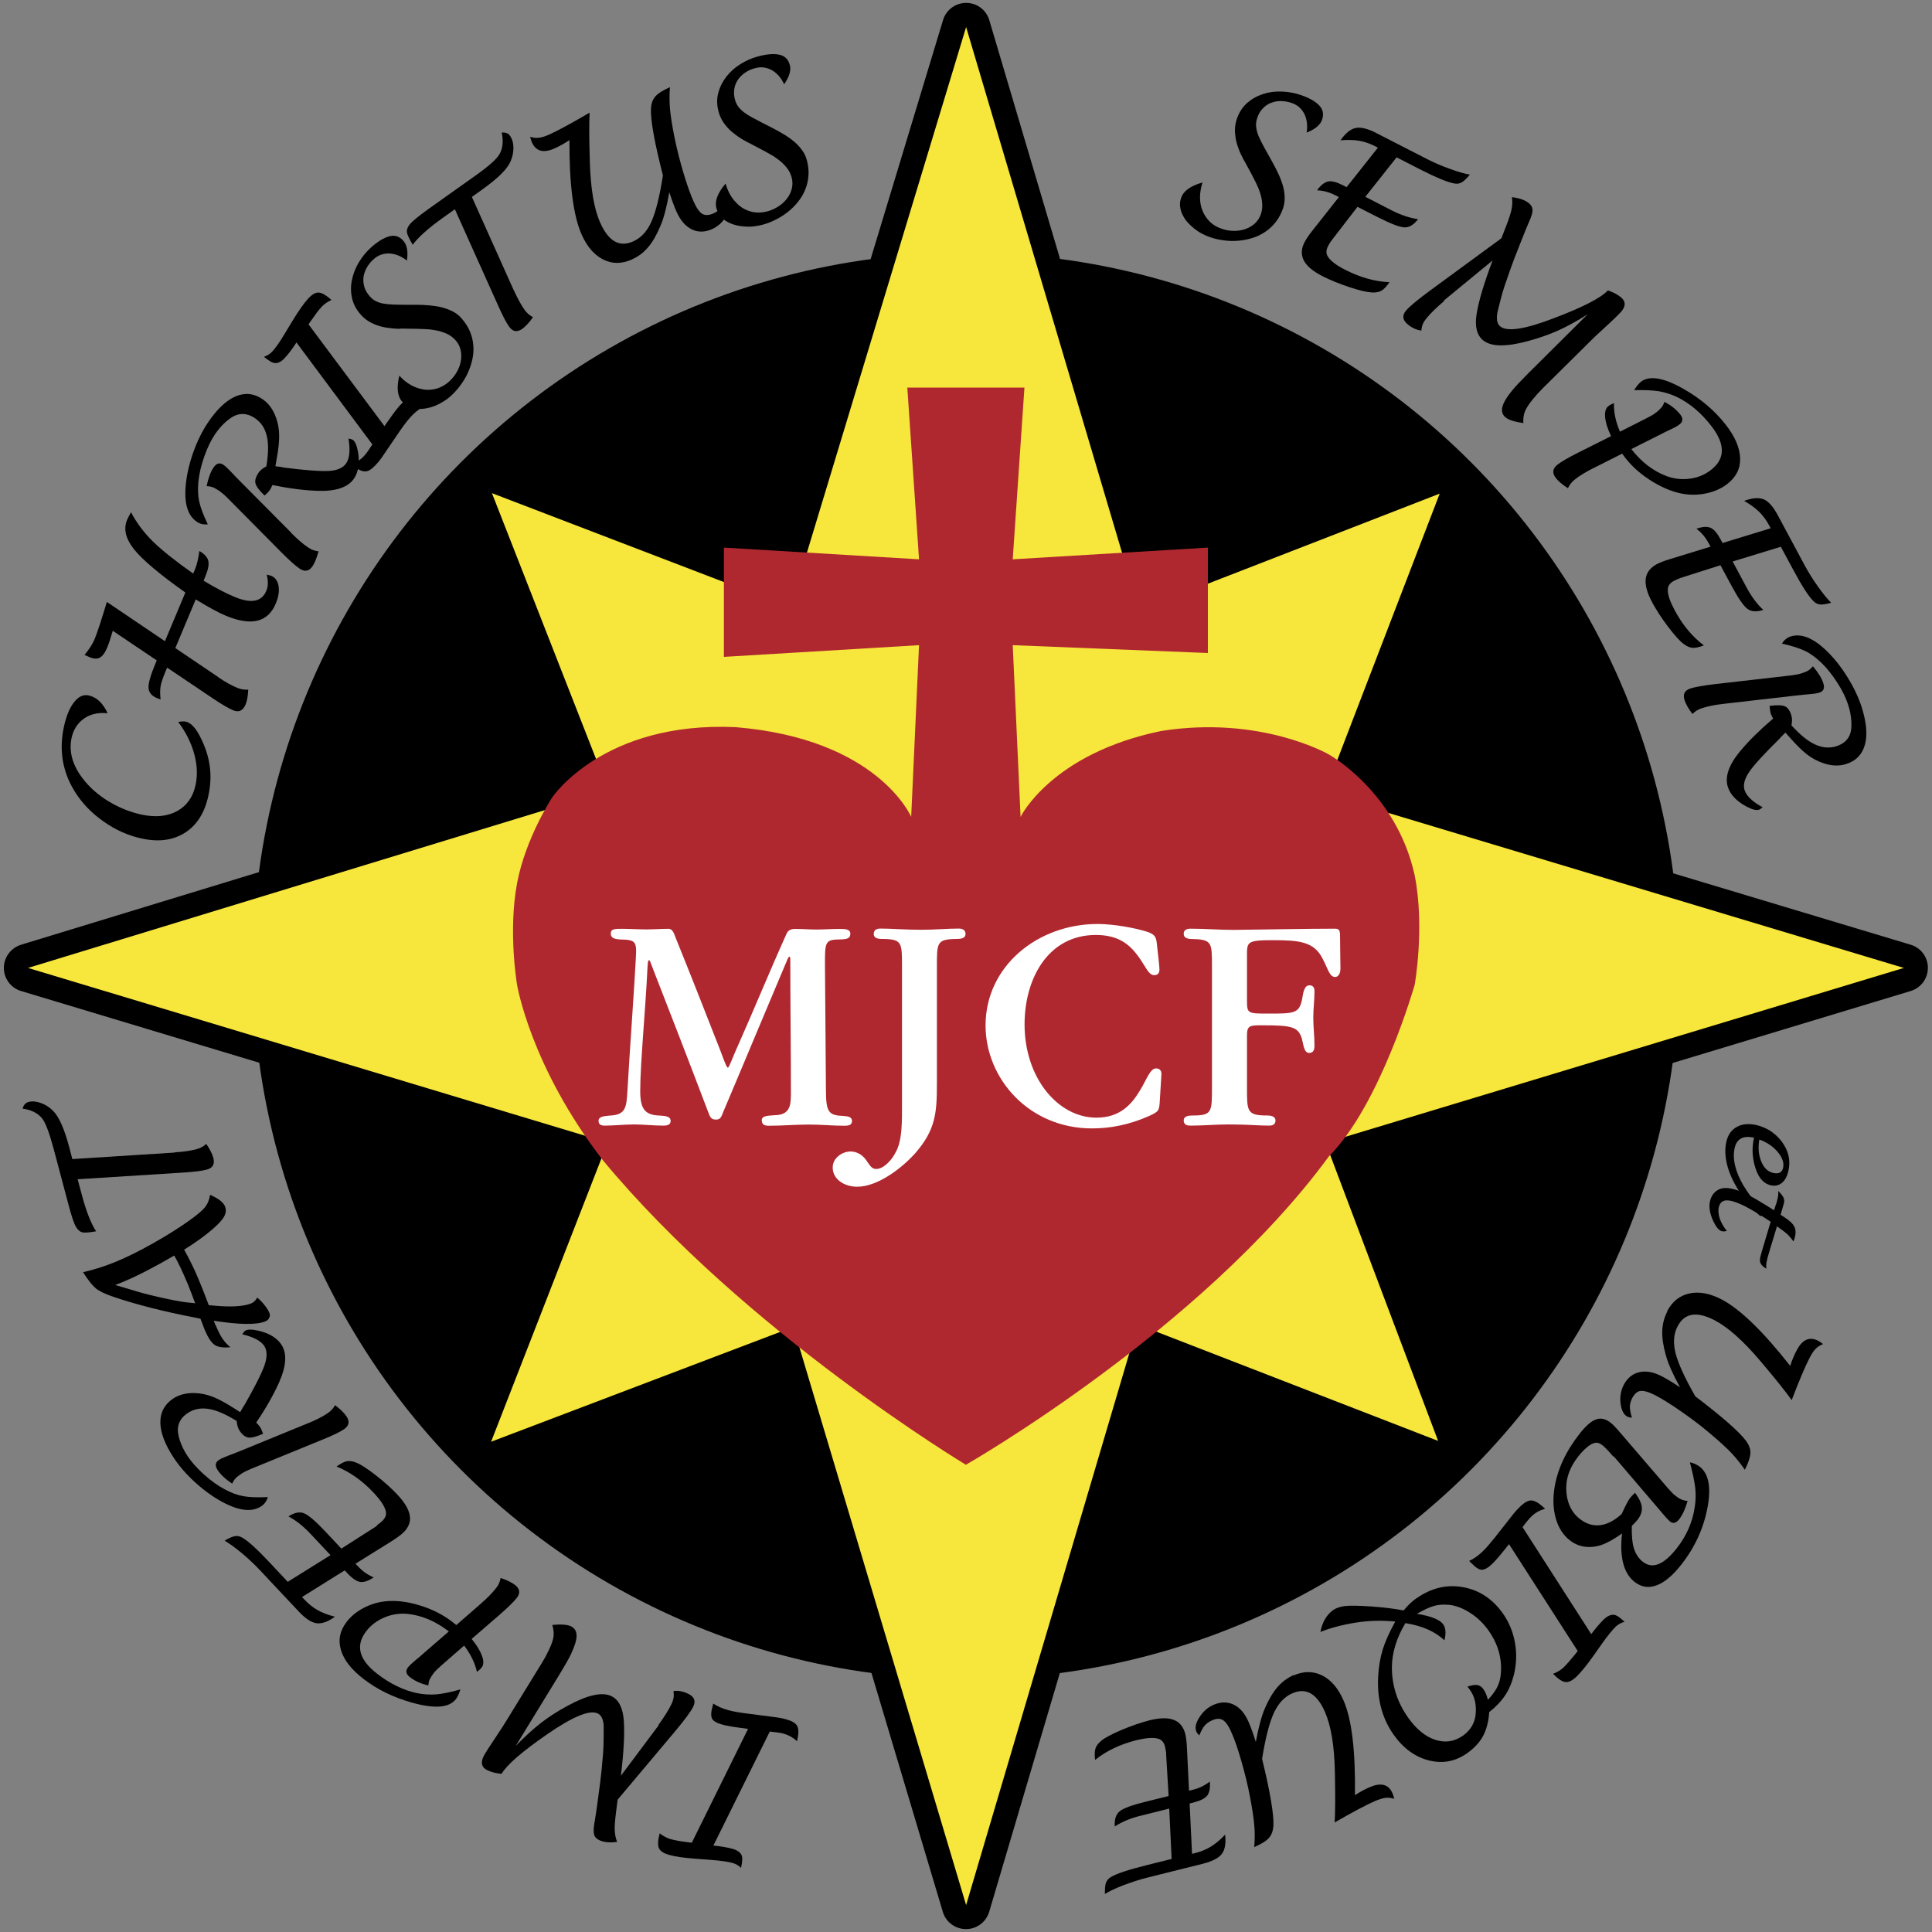
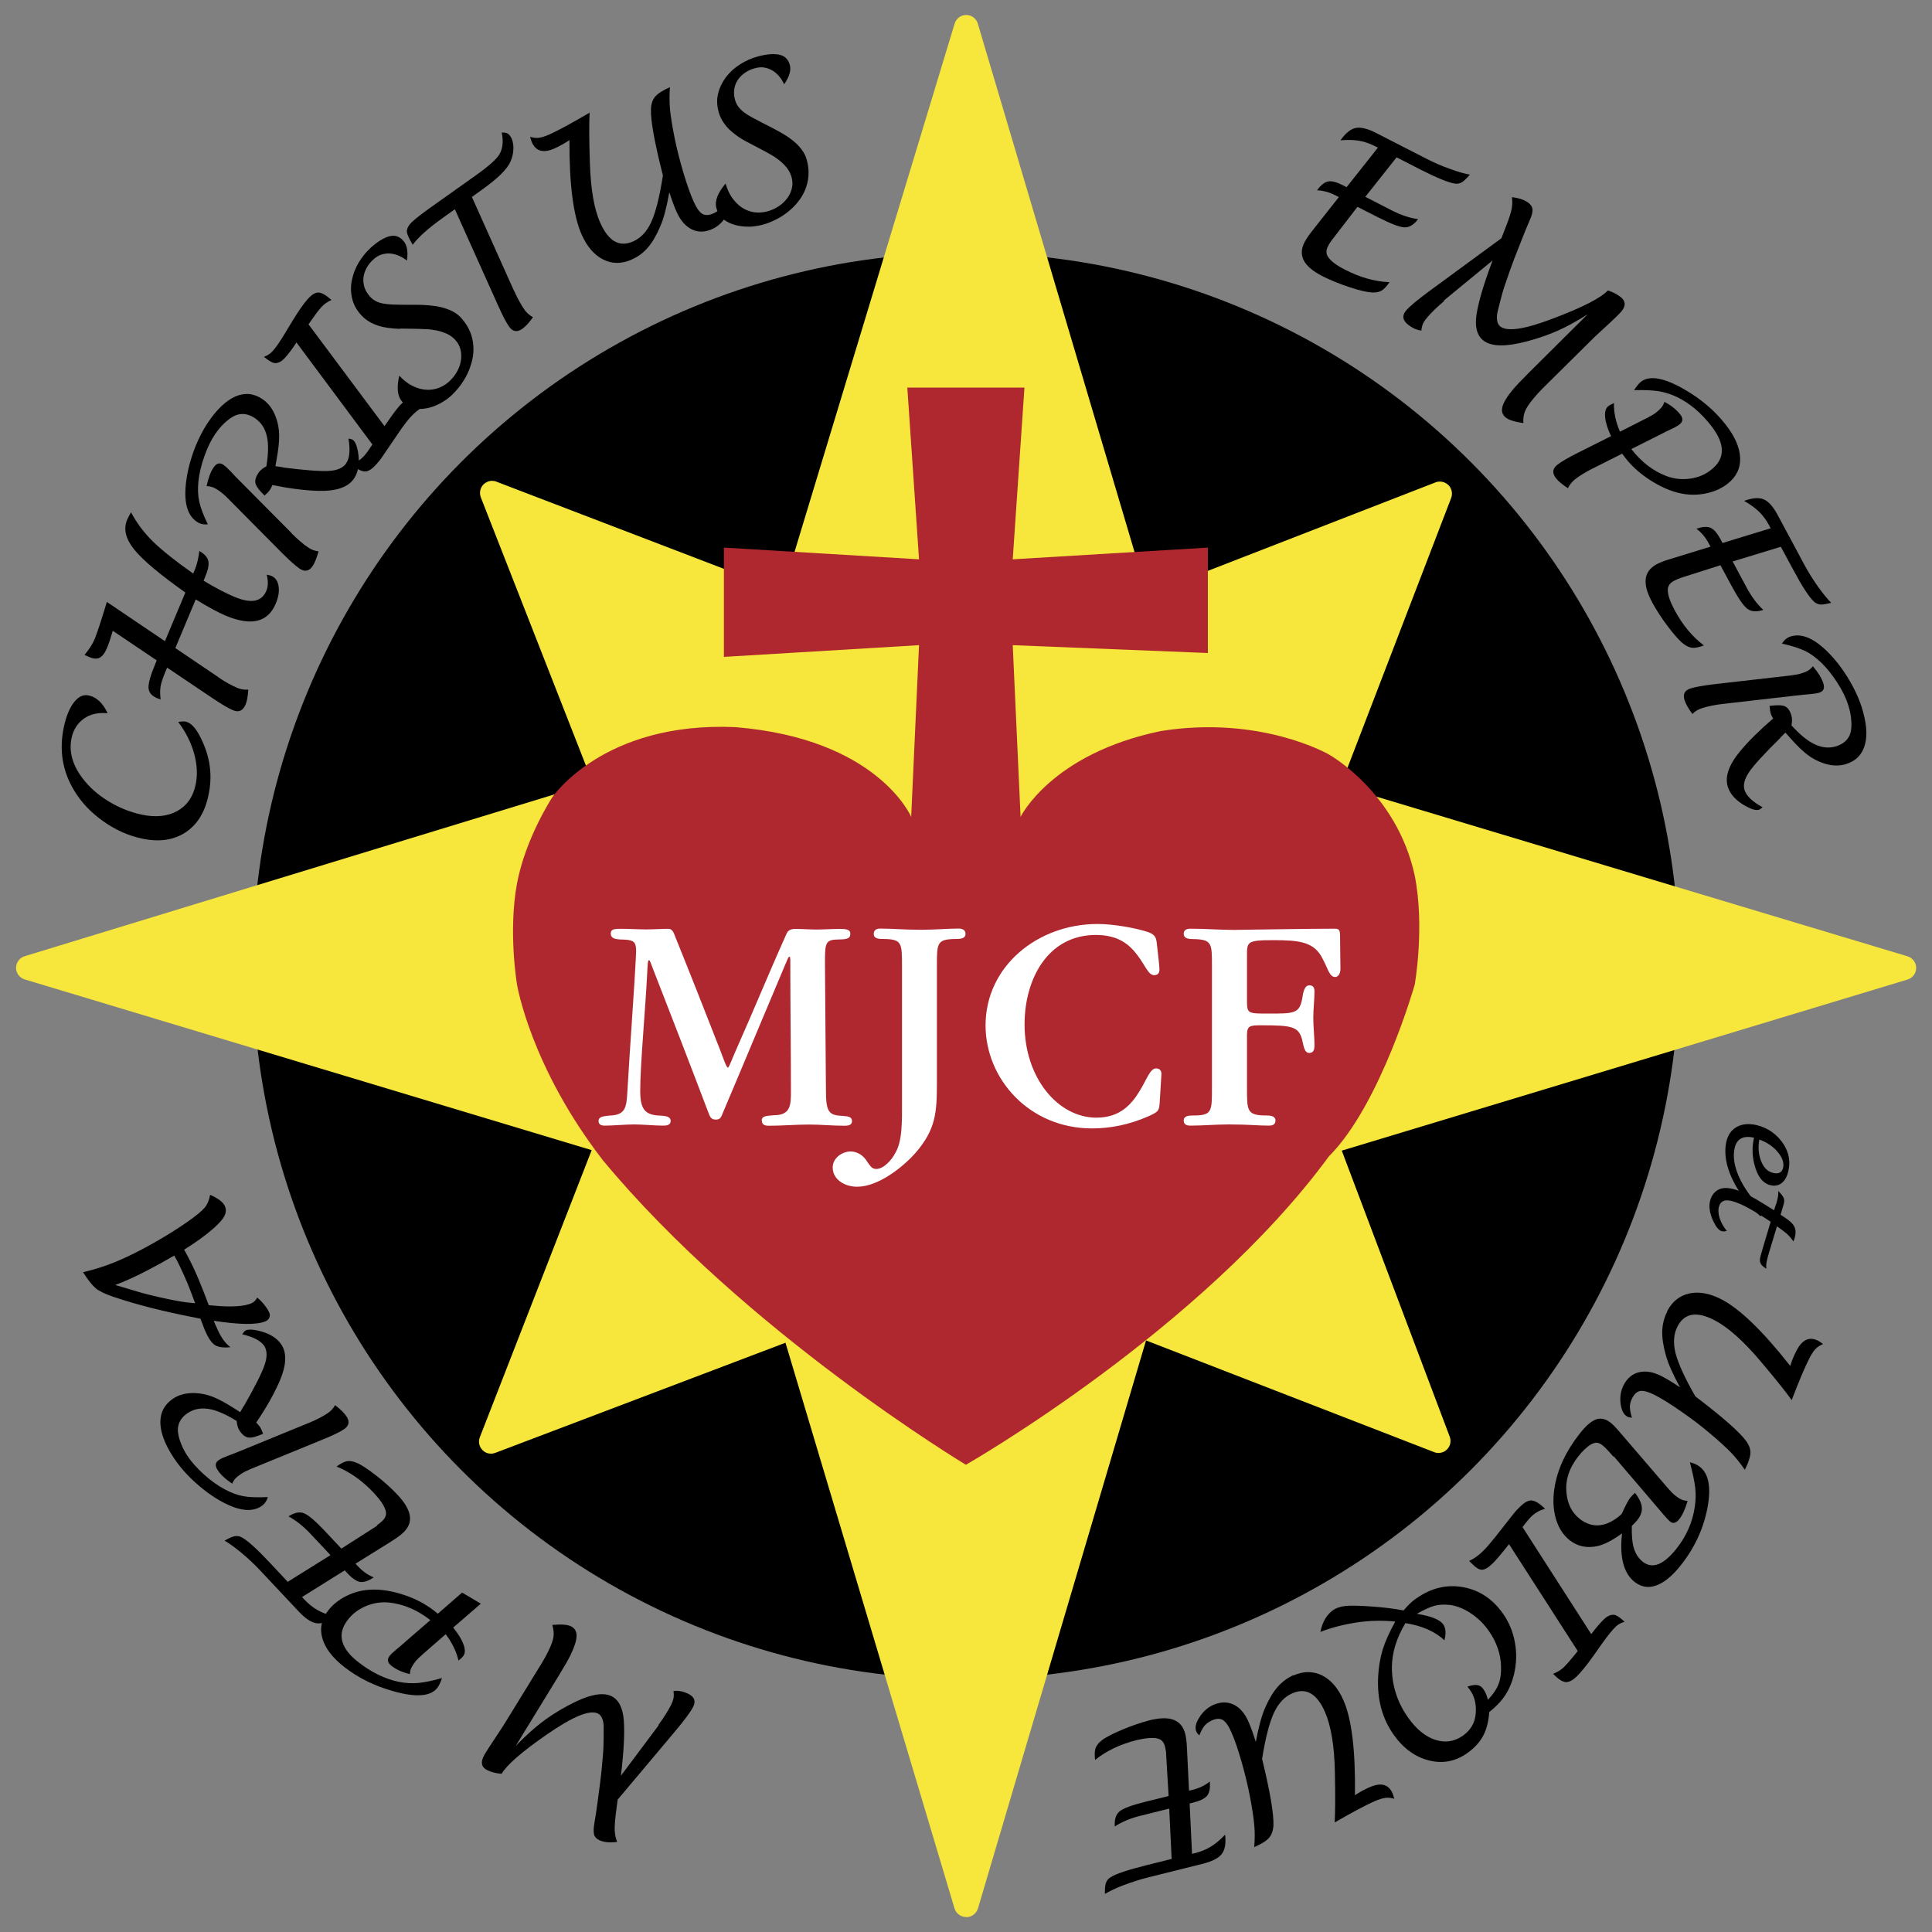
<svg xmlns="http://www.w3.org/2000/svg" viewBox="0 0 160 160">
  <rect x="0" y="0" width="160" height="160" fill="#808080" stroke="none" />
  <defs>
    <style>
      .cls-1 {
        fill: #f7e63c;
      }

      .cls-1, .cls-2 {
        fill-rule: evenodd;
      }

      .cls-3 {
        fill: #fff;
      }

      .cls-2 {
        fill: #b0282f;
      }
    </style>
  </defs>
  <g id="Cercle">
    <circle id="Cercle-2" data-name="Cercle" cx="80" cy="80" r="59.07" />
  </g>
  <g id="_Étoile" data-name="Étoile">
    <g>
      <path class="cls-1" d="M80.01,158.76c-.44,0-.83-.29-.96-.71l-14-46.85-24.03,9.12c-.12.04-.24.07-.35.07-.26,0-.52-.1-.71-.3-.28-.28-.37-.7-.22-1.07l9.26-23.77L2.04,81.11c-.42-.13-.71-.52-.71-.96s.29-.83.71-.96l47.04-14.37-9.26-23.63c-.14-.37-.06-.79.22-1.07.19-.19.45-.3.71-.3.12,0,.24.02.36.07l23.7,9.08L79.06,1.95c.13-.42.52-.71.96-.71h0c.44,0,.83.29.96.72l14.02,47.27,23.88-9.28c.12-.05.24-.07.36-.07.26,0,.51.1.71.29.28.28.37.7.23,1.07l-9.16,23.84,46.96,14.12c.42.13.71.52.71.96s-.29.83-.71.96l-46.86,14.17,8.94,23.69c.14.37.05.79-.23,1.06-.19.19-.45.29-.7.29-.12,0-.24-.02-.36-.07l-23.86-9.25-13.92,47.04c-.13.42-.52.72-.96.72h0Z" />
-       <path d="M80.01,2.24l14.33,48.31,24.89-9.67-9.55,24.85,47.99,14.43-47.89,14.48,9.32,24.69-24.87-9.64-14.22,48.08-14.31-47.88-25.03,9.51,9.65-24.78L2.32,80.16l48.07-14.68-9.65-24.64,24.71,9.47L80.01,2.24M80.01.24c-.88,0-1.66.58-1.91,1.42l-13.94,46.02-22.7-8.7c-.23-.09-.48-.13-.72-.13-.52,0-1.04.21-1.42.59-.56.56-.73,1.4-.44,2.14l8.86,22.62L1.74,78.24c-.84.26-1.42,1.04-1.42,1.92,0,.88.58,1.66,1.42,1.91l45.93,13.83-8.87,22.76c-.29.74-.11,1.57.44,2.13.38.39.9.59,1.42.59.24,0,.48-.04.71-.13l23.02-8.74,13.69,45.82c.25.85,1.03,1.43,1.92,1.43h0c.89,0,1.66-.58,1.92-1.43l13.61-46,22.84,8.86c.23.09.48.14.72.14.52,0,1.03-.2,1.41-.58.56-.56.74-1.39.46-2.13l-8.56-22.69,45.84-13.86c.84-.26,1.42-1.03,1.42-1.92,0-.88-.58-1.66-1.42-1.91l-45.93-13.81,8.78-22.84c.28-.74.11-1.58-.46-2.13-.38-.38-.89-.58-1.41-.58-.24,0-.49.04-.72.14l-22.87,8.88L81.93,1.67c-.25-.85-1.03-1.43-1.91-1.43,0,0,0,0,0,0h0Z" />
    </g>
  </g>
  <g id="Coeur_Sacré" data-name="Coeur Sacré">
    <path id="Coeur" class="cls-2" d="M79.98,121.3s-18.24-10.97-30.05-25.21c-6-7.76-7.11-14.54-7.11-14.54,0,0-.75-4.39,0-8.4.7-3.74,2.91-7.11,2.91-7.11,0,0,4.21-6.32,15.19-5.82,11.81.97,14.54,7.43,14.54,7.43l.65-14.22-16.16.97v-9.05l16.16.97-.97-14.22h9.7l-.97,14.22,16.16-.97v8.73l-16.16-.65.65,14.22s2.53-5.23,11.63-7.11c8.28-1.32,13.9,1.94,13.9,1.94,0,0,5.6,3.1,7.11,10.02.85,4.29,0,9.05,0,9.05,0,0-2.82,9.93-7.11,14.22-10.58,14.42-30.05,25.53-30.05,25.53Z" />
    <g id="MJCF">
      <path class="cls-3" d="M63.08,92.8c0-.39.42-.39.99-.44,1.43,0,1.43-.86,1.43-2,0-3.17-.05-7.46-.05-10.66,0-.34,0-.47-.08-.47-.1,0-.21.39-.36.7-1.72,4.06-3.41,8.14-5.12,12.17-.16.39-.21.62-.6.62-.42,0-.49-.23-.65-.65-1.51-3.98-3.04-7.93-4.6-11.93-.13-.34-.21-.62-.29-.62-.1,0-.1.26-.13.65-.16,3.41-.6,7.9-.6,10.19,0,1.56.44,2,1.69,2.03.44.03.83.08.83.44,0,.34-.31.39-.62.39-.7,0-1.72-.1-2.39-.1-.73,0-1.77.1-2.44.1-.29,0-.52-.08-.52-.39,0-.36.42-.39.88-.44,1.35-.05,1.43-.62,1.51-2.03.21-3.69.6-8.94.7-11.05.08-1.38-.03-1.48-1.35-1.51-.34-.03-.73-.08-.73-.49,0-.39.36-.39.91-.39.6,0,1.43.05,2.05.05.52,0,1.33-.05,1.82-.05.31,0,.44.31.57.68,1.25,3.09,2.47,6.19,3.67,9.26.23.57.55,1.56.68,1.56.1,0,.42-.91.73-1.59,1.46-3.28,2.73-6.4,4.11-9.46.13-.34.39-.44.73-.44.55,0,1.25.05,1.79.05s1.22-.05,1.92-.05c.47,0,.86.03.86.39,0,.47-.36.47-1.14.49-.96.03-.96.39-.96,2.03.03,3.48.05,6.94.08,10.45,0,1.87.26,2.08,1.46,2.13.39.03.7.08.7.42s-.31.39-.62.39c-.96,0-1.95-.1-2.94-.1-1.12,0-2.21.1-3.33.1-.21,0-.57-.03-.57-.39v-.03Z" />
      <path class="cls-3" d="M77.59,89.7c0,2.47-.1,3.85-1.79,5.8-1.07,1.2-3.09,2.78-4.81,2.78-1.07,0-2.03-.62-2.03-1.59,0-.81.81-1.33,1.48-1.33.55,0,1.07.31,1.4.88.23.31.36.57.73.57.6,0,1.27-.73,1.56-1.3.62-1.01.57-2.68.57-4.34v-11.15c0-1.95,0-2.24-1.56-2.26-.31,0-.78,0-.78-.42,0-.36.29-.44.55-.44.94,0,2.03.1,3.38.1,1.14,0,2.13-.1,3.12-.1.23,0,.55.08.55.44,0,.42-.49.42-.81.42-1.56.03-1.56.31-1.56,2.24v9.7Z" />
      <path class="cls-3" d="M96.05,91.16c-.05.83-.08.88-.86,1.25-1.69.75-3.25,1.04-4.76,1.04-5.2,0-8.81-4.11-8.81-8.53,0-4.91,4.32-8.4,9.28-8.4,1.33,0,3.2.34,4.21.68.65.26.65.49.73,1.27.05.52.18,1.48.18,1.82,0,.23-.08.47-.44.47-.47,0-.73-.78-1.35-1.61-.7-.94-1.61-1.72-3.48-1.72-3.95,0-5.9,3.61-5.9,7.41,0,4.42,2.76,7.72,5.95,7.72,1.95,0,2.91-1.09,3.61-2.26.55-.88.83-1.82,1.33-1.82.39,0,.47.31.44.55l-.13,2.13Z" />
      <path class="cls-3" d="M103.27,90.12c0,1.92,0,2.26,1.66,2.26.29,0,.7.05.7.42s-.31.42-.55.42c-.86,0-1.69-.1-3.33-.1-1.01,0-2.16.1-3.17.1-.23,0-.55-.05-.55-.42,0-.39.42-.42.78-.42,1.56,0,1.56-.31,1.56-2.29v-10.11c0-1.87,0-2.18-1.56-2.21-.34,0-.78-.03-.78-.44,0-.34.29-.42.55-.42,1.2,0,2.42.1,3.61.1,2.78-.03,5.95-.1,8.37-.1.42,0,.42.21.42.86,0,.83.03,1.95.03,2.44,0,.47-.21.7-.44.7-.47,0-.6-.7-1.01-1.46-.7-1.48-1.98-1.59-4.16-1.59s-2.13.16-2.13,1.35v3.64c0,1.09.05,1.09,1.79,1.09,2.11,0,2.55,0,2.78-1.22.08-.47.16-1.12.6-1.12.29,0,.42.18.42.49,0,.68-.1,1.48-.1,2.18,0,.78.1,1.56.1,2.31,0,.42-.13.62-.44.62-.42,0-.47-.65-.6-1.17-.31-1.01-.83-1.12-3.35-1.12-.96,0-1.2.03-1.2.83v4.34Z" />
    </g>
  </g>
  <g id="Devise">
    <g>
      <path d="M17.25,65.92c-.3,1.39-.94,2.4-1.91,3.03-.98.63-2.17.8-3.57.5-1.14-.24-2.21-.72-3.21-1.43-1.01-.71-1.81-1.55-2.4-2.52-.99-1.62-1.28-3.38-.87-5.3.19-.88.46-1.55.83-2.03.37-.48.77-.67,1.21-.58.67.14,1.2.64,1.58,1.48-.79-.08-1.44.07-1.97.45-.53.38-.86.91-1.01,1.58-.24,1.13.06,2.25.92,3.37.55.72,1.25,1.35,2.12,1.88.87.53,1.78.9,2.74,1.11,1.17.25,2.16.15,2.96-.29s1.32-1.17,1.53-2.18c.17-.81.13-1.66-.12-2.57-.25-.91-.69-1.79-1.32-2.63.26-.05.47-.06.62-.03.42.09.83.52,1.21,1.28.42.83.68,1.64.78,2.42.11.78.07,1.6-.12,2.46Z" />
      <path d="M18.07,56.08c.58.4,1.11.69,1.59.89.3.12.6.17.9.14-.03.54-.1.95-.22,1.23-.22.52-.56.68-1.04.48-.38-.16-.96-.5-1.73-1.02l-3.73-2.51-.13.31c-.22.53-.36.94-.41,1.23-.05.29-.05.66,0,1.1-.13-.05-.23-.09-.29-.11-.46-.19-.69-.48-.71-.86-.02-.38.17-1.05.57-2l.11-.27-3.64-2.45c-.18.61-.33,1.07-.46,1.38-.18.44-.39.72-.61.84-.22.12-.51.11-.86-.04-.1-.04-.24-.1-.41-.18.4-.49.68-.93.84-1.32.2-.49.54-1.51,1.01-3.07l4.81,3.25,1.69-4.03c-2.13-1.51-3.55-2.7-4.25-3.58-.7-.88-.89-1.69-.57-2.45.07-.16.18-.37.32-.62.46.88,1.07,1.69,1.81,2.42.75.73,1.86,1.62,3.34,2.66l.13-.31c.18-.42.3-.94.38-1.56.43.25.67.52.74.82.07.3-.01.73-.25,1.3l-.14.34c.96.58,1.81,1.03,2.56,1.34,1.38.58,2.26.41,2.64-.51.15-.35.16-.79.03-1.33.16.03.29.07.38.1.33.14.53.42.6.85.07.43-.01.91-.23,1.44-.65,1.56-2.03,1.89-4.14,1.01-.62-.26-1.45-.71-2.49-1.35l-1.69,4.03,3.55,2.4Z" />
      <path d="M23.41,38.71c1.86.24,3.14.33,3.84.29.69-.04,1.17-.26,1.42-.63.28-.42.35-1.1.19-2.05.17.03.29.06.36.11.19.13.33.46.43,1,.15.91.04,1.64-.33,2.2-.49.72-1.47,1.06-2.95,1.02-1.11-.03-2.38-.19-3.81-.48-.09.2-.16.34-.22.42-.08.12-.22.27-.43.45-.44-.42-.69-.76-.75-1-.07-.25.02-.54.25-.89.13-.19.34-.37.65-.53.17-1.05.19-1.89.03-2.53-.15-.64-.48-1.12-.98-1.46-.48-.32-.95-.42-1.43-.29-.28.07-.59.26-.94.56-.35.3-.66.66-.93,1.06-.34.5-.63,1.11-.89,1.84-.26.73-.42,1.42-.49,2.08-.06.61-.04,1.16.07,1.66s.34,1.12.71,1.88c-.35.04-.66-.03-.91-.21-.77-.52-1.07-1.55-.91-3.11.09-.86.3-1.76.63-2.68s.74-1.74,1.21-2.44c.74-1.1,1.5-1.81,2.27-2.15.78-.33,1.52-.26,2.23.22.51.34.89.86,1.13,1.54.17.47.25.95.26,1.45s-.06,1.16-.21,1.99l-.1.58.59.08ZM24.14,44.16c.5.5.96.9,1.38,1.18.27.18.55.29.86.32-.15.54-.31.95-.49,1.22-.29.43-.65.5-1.08.21-.34-.23-.84-.68-1.5-1.34l-4.46-4.5c-.27-.27-.5-.46-.68-.59-.22-.15-.4-.25-.55-.31-.15-.05-.32-.09-.51-.09.14-.67.33-1.19.58-1.55.24-.35.5-.42.81-.22.16.11.36.3.61.56.19.21.45.48.77.8l4.27,4.3Z" />
      <path d="M29.09,38.45c.42-.15.78-.38,1.08-.71.17-.19.39-.5.67-.93l-6.29-8.45c-.33.52-.65.94-.94,1.26-.28.31-.55.46-.82.45-.2,0-.51-.17-.93-.52.28-.1.51-.25.69-.44.28-.31.62-.79,1.02-1.46l.69-1.14c.49-.8.9-1.38,1.24-1.76.33-.36.62-.54.89-.52.27.01.62.22,1.06.61-.36.17-.64.37-.84.6-.24.26-.52.64-.85,1.12l-.21.3,6.29,8.43c.17-.24.29-.42.38-.54.36-.52.66-.91.9-1.18.32-.35.59-.54.82-.54.23,0,.52.15.89.47l.21.19c-.37.21-.73.5-1.06.87-.25.28-.56.68-.92,1.21l-1.41,2.07c-.13.2-.3.41-.52.65-.31.34-.59.53-.84.55s-.56-.1-.92-.38l-.28-.22Z" />
      <path d="M33.17,27.23c-.41,0-.79-.04-1.12-.09-.33-.05-.64-.13-.9-.23s-.51-.22-.71-.36c-.21-.14-.4-.31-.56-.49-.38-.42-.62-.89-.73-1.39s-.11-1,0-1.5c.1-.5.29-.98.57-1.45.28-.46.61-.87.99-1.21.57-.51,1.08-.82,1.53-.94s.84,0,1.16.37c.31.34.41.89.3,1.64-.19-.15-.4-.28-.62-.38s-.46-.17-.71-.2c-.24-.03-.49,0-.74.07-.25.07-.48.21-.7.41-.24.21-.43.45-.57.71-.14.26-.23.52-.26.79-.03.27,0,.54.08.81.09.27.24.52.45.76.15.17.32.3.5.39.18.09.38.16.61.2s.49.07.78.08.62.02.99.02h1.01c.34,0,.69.02,1.04.05.35.03.69.08,1.01.16.32.08.62.19.9.33.28.14.53.33.74.57.31.35.55.72.71,1.1s.25.78.28,1.17c.03.4,0,.79-.09,1.18-.09.39-.22.77-.39,1.13-.17.36-.38.7-.62,1.02s-.5.6-.77.85c-.17.15-.36.3-.58.43-.21.14-.44.26-.68.36-.24.1-.48.17-.74.22s-.5.07-.74.05c-.24-.01-.47-.07-.69-.16-.22-.09-.41-.24-.59-.43-.4-.44-.48-1.17-.24-2.16.3.33.63.6.98.79.35.19.71.31,1.07.36s.72.02,1.08-.09c.35-.11.68-.29.98-.56.27-.24.49-.52.66-.82s.28-.61.33-.92c.05-.31.04-.61-.03-.91-.07-.29-.21-.56-.42-.79-.2-.22-.43-.4-.7-.52s-.55-.22-.85-.28c-.3-.06-.6-.1-.9-.11-.3-.01-.59-.03-.85-.03l-1.25-.02Z" />
      <path d="M42.57,24.07c.29.64.58,1.18.88,1.6.19.26.42.46.69.6-.32.45-.62.77-.88.96-.43.3-.79.25-1.09-.17-.24-.33-.55-.93-.93-1.78l-3.57-7.95-.94.67c-1.25.89-2.1,1.65-2.55,2.27-.29-.49-.45-.83-.48-1.03-.03-.2.04-.41.22-.64.19-.25.71-.68,1.56-1.29l3.87-2.75c1.13-.8,1.8-1.4,2.02-1.8.27-.47.33-1.07.18-1.78.31-.03.55.06.69.27.18.25.27.57.28.96,0,.4-.07.78-.24,1.16-.27.64-1.07,1.42-2.39,2.36l-.81.58,3.48,7.76Z" />
      <path d="M52.33,21.49c-.83.37-1.62.38-2.36.01-.74-.37-1.34-1.05-1.79-2.05-.7-1.56-1.04-4.18-1.02-7.85-.38.26-.79.49-1.23.69-.92.41-1.54.25-1.88-.5-.04-.1-.09-.25-.15-.46.25.08.5.11.73.08.24-.03.52-.12.86-.27.71-.32,1.82-.92,3.34-1.81-.05.85-.04,2.23.02,4.14.07,2.19.35,3.86.87,5,.68,1.52,1.59,2.03,2.72,1.52.65-.29,1.15-.83,1.51-1.64.36-.8.68-2.08.95-3.82-.7-2.74-1.03-4.58-.99-5.52.02-.43.14-.77.36-1.02s.62-.51,1.21-.77c-.05.65-.04,1.27.01,1.86.06.58.18,1.37.38,2.35.18.89.42,1.84.72,2.85.3,1.01.58,1.8.84,2.38.25.56.49.91.73,1.05s.55.13.93-.04c.24-.11.44-.25.58-.42.15-.17.29-.45.44-.82.13.13.21.23.25.31.14.31.06.71-.23,1.19-.3.48-.68.83-1.15,1.04-.6.27-1.16.28-1.68.03-.52-.25-.94-.73-1.26-1.44-.19-.41-.39-.96-.61-1.64-.22,1.23-.46,2.17-.74,2.8-.31.74-.65,1.33-1.02,1.76-.37.44-.81.77-1.33,1Z" />
      <path d="M61.93,11.79c-.37-.19-.69-.39-.96-.59-.27-.2-.51-.4-.7-.61s-.35-.42-.48-.65c-.12-.22-.22-.45-.28-.69-.15-.55-.16-1.07-.02-1.57.13-.5.36-.94.67-1.34.32-.4.7-.75,1.16-1.03.46-.29.94-.5,1.43-.63.74-.2,1.33-.25,1.79-.15s.74.38.87.85c.12.44-.04.98-.47,1.6-.1-.22-.23-.43-.38-.62-.16-.2-.34-.36-.54-.49-.21-.13-.43-.22-.69-.27-.25-.05-.52-.03-.81.05-.31.08-.59.21-.83.38-.24.17-.44.36-.59.59-.15.23-.25.48-.29.76-.04.28-.03.57.06.88.06.22.15.41.27.57.12.16.27.31.46.46.18.14.4.28.66.42.26.14.55.29.87.46l.9.46c.31.16.61.33.91.51.3.18.58.38.83.59.25.21.47.45.65.7.19.25.32.53.4.84.12.45.17.89.13,1.3-.03.42-.13.81-.28,1.17-.15.37-.36.7-.61,1.01-.25.31-.54.59-.85.83s-.65.46-1.01.63c-.36.18-.72.32-1.08.41-.22.06-.46.1-.71.13-.25.03-.51.03-.77.01s-.51-.06-.76-.13-.48-.16-.68-.28c-.21-.12-.39-.27-.54-.46-.15-.18-.26-.4-.33-.65-.16-.58.1-1.26.76-2.04.12.43.29.81.52,1.15.23.33.49.6.79.81.3.21.64.34,1,.41.36.06.74.04,1.13-.06.35-.09.67-.24.96-.43s.52-.42.71-.67c.19-.25.31-.53.38-.82.07-.29.06-.59-.02-.9-.08-.29-.21-.55-.39-.78-.18-.23-.39-.44-.63-.63-.24-.19-.49-.36-.75-.5-.26-.15-.51-.29-.75-.41l-1.1-.58Z" />
    </g>
    <g>
-       <path d="M103.03,13.3c-.2-.37-.36-.71-.47-1.02-.12-.32-.2-.62-.24-.9-.04-.28-.06-.55-.04-.8s.07-.5.15-.73c.18-.54.47-.98.85-1.32.39-.34.82-.58,1.31-.74.49-.16,1-.23,1.54-.21.54.02,1.05.11,1.54.27.72.24,1.25.53,1.57.87.32.33.41.73.25,1.19-.15.44-.57.79-1.28,1.07.04-.24.05-.48.03-.73-.02-.25-.08-.49-.17-.71-.1-.23-.24-.43-.42-.61-.18-.18-.42-.32-.7-.41-.3-.1-.6-.15-.9-.15-.29,0-.57.06-.82.16-.25.1-.47.26-.67.47s-.34.46-.44.77c-.07.21-.11.42-.1.62s.05.41.12.63.18.46.31.72c.13.26.29.55.47.87l.49.88c.17.3.32.61.47.93s.27.64.36.95.14.63.15.95c.01.31-.03.62-.13.92-.15.45-.36.83-.62,1.16s-.55.6-.89.82c-.33.22-.69.39-1.07.5-.38.12-.78.19-1.17.22-.4.03-.8.02-1.19-.04-.4-.05-.77-.14-1.12-.26-.21-.07-.44-.17-.66-.29-.23-.12-.44-.26-.64-.42s-.39-.34-.56-.53c-.17-.19-.3-.4-.41-.62-.11-.22-.17-.44-.2-.68s0-.48.09-.72c.19-.57.78-.99,1.77-1.27-.14.42-.21.84-.21,1.24,0,.4.07.77.21,1.11.14.34.34.64.6.9.27.26.59.45.97.58.35.12.69.18,1.04.18s.66-.05.96-.16c.3-.11.55-.26.78-.47.22-.21.38-.46.48-.76.1-.28.13-.57.11-.87-.02-.29-.08-.59-.17-.87-.09-.29-.21-.57-.34-.84-.14-.27-.27-.52-.39-.76l-.59-1.09Z" />
      <path d="M110.28,19.9c-.11.15-.21.31-.3.49-.18.34-.17.65.02.91.24.34.7.69,1.4,1.04,1.25.64,2.47.98,3.67,1.03-.24.35-.46.59-.66.7-.2.12-.47.17-.8.15-.4-.02-1.02-.16-1.86-.44-.84-.28-1.58-.58-2.23-.91-.78-.4-1.3-.83-1.54-1.29s-.23-.97.05-1.51c.14-.27.36-.6.68-1l2.17-2.75-.3-.15c-.49-.25-.99-.39-1.51-.41.31-.43.62-.67.92-.73.3-.06.72.05,1.24.32l.29.15,2.59-3.27-.21-.11c-.45-.23-.9-.39-1.33-.46-.44-.08-.96-.09-1.56-.04.42-.59.84-.94,1.26-1.02.42-.09,1,.05,1.71.42l4.16,2.13c.6.31,1.24.59,1.92.83.68.25,1.24.41,1.67.48-.27.32-.49.53-.67.64-.18.1-.37.14-.59.1-.53-.08-1.5-.48-2.9-1.19l-1.91-.98-2.59,3.27,2.2,1.13c.75.38,1.47.62,2.17.72-.36.47-.74.7-1.14.68-.4-.02-1.12-.3-2.17-.83l-1.71-.87-2.15,2.79Z" />
      <path d="M119.61,24.92c-.66.56-1.14,1.03-1.44,1.4-.16.19-.27.36-.33.5-.06.14-.11.33-.13.56-.39-.05-.76-.22-1.12-.51-.43-.35-.49-.73-.17-1.12.28-.35.96-.91,2.03-1.7l5.89-4.32.4-1.03c.24-.62.39-1.09.45-1.41s.07-.64.02-.96c.62.07,1.09.24,1.41.5.19.16.29.34.3.55,0,.21-.07.5-.24.87-.26.6-.47,1.12-.63,1.53l-.67,1.71c-.18.47-.45,1.23-.81,2.29-.07.2-.18.59-.33,1.17-.15.59-.24.93-.25,1.05-.07.49.02.84.25,1.03.57.47,2.08.24,4.5-.7,2.37-.9,3.84-1.66,4.42-2.28.44.15.8.34,1.08.57.4.33.41.72.04,1.17-.15.18-.68.7-1.6,1.54-.43.39-.79.73-1.07,1.02l-3.87,3.83c-.27.27-.52.55-.76.84-.35.42-.58.77-.69,1.05-.11.27-.16.6-.13.97-.73-.11-1.22-.26-1.47-.47-.27-.22-.36-.51-.27-.87.09-.36.37-.83.84-1.4.25-.3.69-.77,1.33-1.41l4.89-4.86c-.9.57-1.72,1.02-2.46,1.35-.74.33-1.57.62-2.49.87-1.82.49-3.05.47-3.71-.07-.52-.43-.7-1.16-.53-2.2.17-1.06.61-2.53,1.32-4.41l-4.06,3.34Z" />
      <path d="M131.97,38.76c-.63.32-1.15.63-1.55.95-.25.2-.44.44-.57.72-.47-.3-.8-.58-1-.84-.32-.41-.28-.78.12-1.1.32-.25.9-.59,1.74-1.01l2.71-1.36c-.29-.61-.45-1.13-.49-1.57-.04-.44.05-.75.26-.91.11-.09.27-.17.47-.26-.02.77.15,1.57.5,2.37l2.21-1.12c.34-.17.6-.32.77-.46.21-.16.36-.31.46-.43.1-.12.18-.28.24-.46.56.29.99.64,1.31,1.04.25.32.23.6-.05.82-.15.12-.39.26-.72.41-.26.12-.59.28-.99.49l-2.29,1.15c.84,1.08,1.81,1.82,2.92,2.24.62.23,1.27.3,1.94.21s1.26-.34,1.76-.74c1.17-.92,1.17-2.13-.01-3.64-.83-1.07-1.77-1.86-2.81-2.37-.5-.24-1.01-.4-1.53-.49-.52-.08-1.2-.11-2.04-.09.21-.33.4-.56.56-.69.71-.55,1.9-.35,3.57.61,1.4.8,2.54,1.77,3.44,2.92.78.99,1.18,1.92,1.21,2.78.03.86-.32,1.57-1.05,2.14-.45.35-.98.6-1.59.75-.62.15-1.24.19-1.87.11-.86-.11-1.76-.45-2.69-1.01-.93-.56-1.7-1.22-2.3-1.99l-.27-.36-2.38,1.2Z" />
      <path d="M139.14,47.88c-.17.06-.35.14-.52.23-.34.18-.51.44-.5.76,0,.41.19.96.56,1.65.66,1.24,1.48,2.22,2.43,2.93-.4.15-.72.22-.95.2-.23-.02-.48-.13-.74-.33-.32-.24-.74-.71-1.28-1.42-.54-.71-.97-1.38-1.31-2.01-.42-.78-.6-1.42-.54-1.94.06-.52.36-.92.9-1.22.27-.14.64-.29,1.12-.43l3.35-1.03-.16-.29c-.26-.48-.59-.88-1.01-1.19.5-.18.89-.2,1.17-.08s.56.45.84.97l.15.29,3.99-1.22-.11-.21c-.24-.45-.52-.83-.83-1.14-.31-.31-.74-.62-1.26-.92.68-.25,1.22-.29,1.62-.13.4.17.79.61,1.17,1.32l2.21,4.12c.32.59.69,1.19,1.11,1.78.42.59.79,1.04,1.1,1.35-.41.11-.71.16-.91.14-.2-.02-.38-.1-.54-.26-.39-.37-.96-1.24-1.7-2.63l-1.02-1.89-3.99,1.22,1.17,2.18c.4.74.85,1.35,1.37,1.83-.56.18-1,.15-1.32-.09-.32-.24-.76-.88-1.32-1.92l-.91-1.69-3.36,1.07Z" />
      <path d="M142.73,58.29c-.7.08-1.3.2-1.79.36-.31.1-.57.26-.78.48-.34-.45-.55-.83-.65-1.14-.16-.5,0-.82.5-.98.39-.12,1.05-.24,1.98-.35l6.3-.72c.38-.05.67-.1.88-.17.25-.08.45-.16.58-.24.13-.08.26-.2.39-.35.44.52.73.99.86,1.41.13.4.02.66-.33.77-.18.06-.46.1-.82.13-.28.02-.65.06-1.1.11l-6.02.69ZM147.46,61.09c-1.34,1.32-2.21,2.26-2.6,2.84-.39.57-.52,1.08-.38,1.51.16.48.65.96,1.49,1.41-.13.12-.23.19-.31.21-.22.07-.57-.02-1.05-.28-.81-.44-1.32-.98-1.52-1.62-.26-.83.08-1.81,1.02-2.95.71-.85,1.62-1.75,2.73-2.7-.1-.19-.17-.33-.2-.43-.04-.14-.07-.34-.09-.62.6-.08,1.02-.07,1.26.03.24.1.42.35.54.75.07.22.08.5.01.83.72.79,1.37,1.32,1.97,1.59s1.18.32,1.75.14c.55-.18.92-.49,1.11-.94.11-.26.16-.62.13-1.09-.02-.46-.11-.92-.26-1.39-.18-.57-.48-1.19-.9-1.84-.42-.65-.86-1.21-1.33-1.66-.44-.42-.88-.75-1.34-.97-.46-.22-1.1-.43-1.92-.61.19-.3.43-.5.72-.59.88-.28,1.88.12,3,1.21.62.6,1.19,1.32,1.71,2.16.52.84.91,1.66,1.17,2.46.4,1.26.5,2.3.28,3.11-.22.82-.73,1.36-1.55,1.62-.58.19-1.22.17-1.91-.07-.47-.16-.9-.39-1.3-.69-.4-.3-.88-.77-1.44-1.4l-.39-.44-.42.42Z" />
    </g>
    <g>
      <path d="M145.8,100.73c-.71-.62-1.33-1.36-1.87-2.23-.44-.71-.74-1.4-.91-2.08-.16-.68-.18-1.3-.05-1.87.13-.57.42-.98.86-1.22.44-.25.98-.3,1.62-.16.47.11.91.3,1.31.59.4.29.73.64.98,1.05.42.68.54,1.4.37,2.14-.1.46-.28.8-.54,1.01-.26.21-.57.28-.92.2-.67-.15-1.13-.75-1.38-1.81-.17-.71-.17-1.42-.01-2.13-.89-.2-1.42.08-1.6.84-.11.46-.09.96.04,1.5.13.54.37,1.09.71,1.66.48.78,1.05,1.5,1.71,2.15l-.32.35ZM146.85,97.14c.46.1.73-.04.82-.43.09-.41-.06-.84-.44-1.3s-.9-.81-1.53-1.04c-.12.68-.06,1.28.16,1.82.22.54.55.85,1,.95Z" />
      <path d="M147.09,99.74c.05-.18.1-.37.14-.56s.05-.38.04-.55c.25.26.41.46.45.6.04.1.05.2.04.29-.01.09-.06.28-.15.57l-.15.51.32.21c.44.28.71.54.83.8s.12.58,0,.98c-.02.05-.04.12-.08.22-.17-.23-.32-.41-.46-.55-.14-.14-.38-.32-.71-.56l-.2-.14-.67,2.22c-.09.29-.15.54-.19.74-.04.2-.04.39-.01.55-.19-.11-.33-.22-.42-.34-.09-.12-.13-.25-.12-.4,0-.15.08-.42.2-.84l.69-2.31-.21-.14c-.72-.47-1.29-.81-1.72-1.04-.42-.23-.81-.39-1.16-.5-.33-.1-.6-.12-.79-.05-.19.07-.33.22-.4.47-.08.27-.06.59.05.96.12.36.32.72.6,1.06-.18.05-.32.05-.43.02-.23-.07-.45-.33-.67-.78-.33-.69-.42-1.29-.27-1.8.12-.4.35-.69.68-.86.34-.18.8-.18,1.4,0,.61.18,1.43.6,2.48,1.26l.72.45.16-.51Z" />
    </g>
    <g>
      <path d="M138.06,108.6c.42-.81,1.03-1.3,1.84-1.48s1.7-.01,2.67.49c1.52.79,3.42,2.62,5.69,5.51.13-.44.31-.87.54-1.3.46-.89,1.06-1.15,1.78-.78.1.05.23.14.4.27-.25.1-.46.23-.62.4-.17.17-.33.42-.5.75-.36.69-.85,1.85-1.48,3.49-.49-.69-1.35-1.77-2.59-3.23-1.41-1.67-2.68-2.8-3.79-3.38-1.48-.77-2.5-.6-3.07.5-.33.63-.38,1.37-.17,2.22.22.85.76,2.05,1.64,3.58,2.25,1.71,3.65,2.94,4.21,3.7.25.35.37.69.35,1.02s-.17.79-.46,1.36c-.37-.54-.76-1.02-1.16-1.44-.41-.42-1-.96-1.76-1.6-.69-.58-1.47-1.18-2.34-1.78-.86-.6-1.58-1.05-2.14-1.34-.54-.28-.95-.4-1.23-.37-.28.03-.51.24-.7.6-.12.24-.19.47-.19.7s.05.53.17.92c-.18-.02-.31-.05-.38-.09-.3-.16-.49-.52-.56-1.08-.07-.56.02-1.07.25-1.53.3-.58.73-.94,1.29-1.07s1.19-.02,1.88.34c.4.21.9.51,1.5.91-.6-1.1-.99-1.98-1.17-2.65-.22-.77-.32-1.45-.3-2.02s.16-1.11.42-1.61Z" />
      <path d="M133.61,120.63c-.42-.49-.72-.8-.89-.93-.17-.13-.33-.21-.47-.22-.14-.01-.3.04-.49.14-.34.2-.7.54-1.06,1-.76.97-1.08,1.97-.97,3.03.09.92.46,1.64,1.1,2.14.53.41,1.09.59,1.68.52.59-.07,1.19-.38,1.79-.93.32-.7.55-1.14.7-1.33.09-.12.23-.26.41-.42.35.47.54.88.56,1.22.03.34-.1.69-.37,1.03-.1.12-.25.29-.46.49-.02.81.04,1.44.18,1.88s.38.81.73,1.09c.8.62,1.72.26,2.79-1.09.83-1.05,1.33-2.2,1.51-3.43.09-.57.1-1.11.04-1.62-.06-.51-.21-1.22-.44-2.1.33.07.6.2.82.37.74.58.95,1.7.64,3.37-.32,1.71-1.04,3.29-2.16,4.72-.71.91-1.4,1.49-2.06,1.73-.66.25-1.26.15-1.82-.28-.91-.72-1.26-2.06-1.04-4.02-.79.57-1.46.92-2.03,1.05-.88.19-1.65.03-2.3-.48-.54-.43-.93-1.02-1.15-1.79-.22-.76-.26-1.61-.12-2.52.24-1.55.94-3.06,2.1-4.53.5-.64.95-1.03,1.35-1.17.39-.14.79-.05,1.19.26.18.14.39.35.64.64l4.08,4.75c.25.29.46.51.63.64.21.17.38.28.53.34.14.06.31.11.51.12-.19.66-.42,1.16-.69,1.51-.26.33-.52.4-.77.19-.11-.09-.28-.27-.52-.55s-.51-.59-.8-.94l-3.34-3.91Z" />
      <path d="M127.95,124.95c-.43.12-.81.33-1.13.64-.18.18-.43.47-.73.88l5.69,8.86c.37-.49.71-.89,1.02-1.2.3-.29.58-.42.85-.4.2.01.49.2.89.58-.29.08-.53.21-.72.39-.3.29-.67.75-1.12,1.38l-.77,1.09c-.54.76-1,1.32-1.36,1.67-.35.34-.66.49-.93.46-.27-.03-.61-.26-1.02-.68.37-.15.66-.33.88-.54.25-.25.56-.6.93-1.06l.23-.29-5.69-8.85c-.18.22-.32.4-.41.51-.39.49-.72.87-.98,1.12-.34.33-.63.49-.86.49s-.51-.18-.85-.53l-.2-.2c.39-.18.76-.44,1.12-.79.27-.26.6-.64,1-1.14l1.55-1.97c.14-.18.33-.39.56-.61.33-.32.63-.49.88-.5.25,0,.55.14.9.44l.26.23Z" />
      <path d="M117.3,132.37c1.22-.86,2.5-1.17,3.85-.93,1.35.24,2.46.97,3.32,2.19.5.71.83,1.51.99,2.4.16.88.13,1.76-.08,2.65-.17.67-.41,1.24-.73,1.72-.32.48-.76.95-1.32,1.39-.05.77-.22,1.43-.5,1.96s-.72,1.01-1.31,1.43c-.98.7-2.05.9-3.19.61-1.14-.29-2.12-1-2.93-2.15-.93-1.33-1.36-2.91-1.27-4.75.04-.83.17-1.59.38-2.28.21-.68.56-1.45,1.04-2.32-1.1-.11-2.18-.08-3.22.08-1.14.18-2.13.44-2.98.78.16-.83.52-1.43,1.07-1.82.25-.17.58-.28,1-.33.42-.04,1.13-.03,2.14.04,1.01.07,1.9.18,2.68.33.35-.42.7-.76,1.05-1ZM120,132.91c-.44-.05-.85-.02-1.22.08-.37.1-.85.32-1.44.66,1.18.19,1.9.48,2.18.87.21.3.25.74.1,1.32-.78-.73-1.85-1.2-3.23-1.42-.74,1.23-1.11,2.45-1.12,3.66,0,1.51.45,2.9,1.34,4.16.67.95,1.42,1.57,2.24,1.84s1.58.16,2.29-.33c.65-.46,1-1.06,1.07-1.81.07-.79-.09-1.46-.49-2.01-.05-.07-.11-.15-.19-.25.34-.12.61-.16.81-.13.2.03.37.14.5.33.18.25.3.55.38.89.43-.45.72-.88.88-1.29.16-.41.23-.91.21-1.49-.03-1.03-.37-2-1.01-2.92-.42-.6-.93-1.1-1.52-1.48-.59-.39-1.19-.62-1.79-.69Z" />
      <path d="M107.13,138.75c.84-.37,1.62-.36,2.36,0,.74.37,1.33,1.06,1.77,2.06.69,1.57,1,4.19.95,7.86.38-.25.79-.48,1.24-.67.92-.4,1.55-.23,1.87.51.04.1.09.25.15.46-.25-.08-.5-.11-.73-.08s-.52.12-.86.26c-.71.31-1.83.9-3.35,1.78.05-.84.06-2.23.02-4.14-.04-2.19-.32-3.86-.82-5.01-.67-1.53-1.57-2.04-2.7-1.55-.65.28-1.16.83-1.53,1.62-.37.8-.7,2.07-.98,3.81.67,2.74.98,4.59.94,5.53-.03.43-.15.77-.37,1.02s-.63.5-1.22.76c.05-.65.06-1.27,0-1.85-.05-.58-.17-1.37-.36-2.36-.17-.89-.4-1.84-.69-2.86-.29-1.01-.56-1.81-.82-2.39-.24-.56-.48-.91-.72-1.06-.24-.15-.54-.14-.92.03-.24.11-.44.25-.59.42-.15.17-.3.45-.45.82-.13-.13-.21-.23-.24-.31-.14-.32-.06-.71.25-1.19.3-.48.69-.82,1.16-1.03.6-.26,1.16-.27,1.68-.02.52.25.93.73,1.24,1.45.18.42.38.96.59,1.64.23-1.23.48-2.16.76-2.8.32-.74.67-1.32,1.04-1.75.38-.43.82-.76,1.34-.99Z" />
      <path d="M96.58,145.22c-.02-.18-.05-.37-.1-.57-.09-.38-.3-.6-.61-.67-.4-.1-.98-.05-1.74.13-1.36.34-2.51.89-3.44,1.64-.05-.43-.04-.75.04-.97.07-.22.24-.43.5-.64.31-.25.87-.54,1.69-.89.82-.34,1.58-.6,2.27-.78.85-.21,1.52-.23,2.01-.04.49.19.81.58.96,1.17.07.3.12.69.14,1.2l.17,3.5.32-.08c.53-.13,1-.36,1.4-.68.05.53-.03.92-.21,1.16-.19.24-.57.43-1.15.58l-.31.08.2,4.17.23-.06c.49-.12.93-.3,1.31-.53.38-.23.78-.56,1.2-1,.08.72-.01,1.25-.28,1.6-.26.34-.78.61-1.57.81l-4.53,1.13c-.66.16-1.32.38-2,.63-.68.26-1.2.51-1.58.74,0-.42.02-.73.09-.92s.19-.35.38-.46c.45-.29,1.44-.62,2.97-1l2.09-.52-.2-4.17-2.4.6c-.82.2-1.52.5-2.11.88-.04-.59.1-1.01.41-1.26.31-.25,1.04-.52,2.19-.8l1.86-.46-.21-3.51Z" />
    </g>
    <g>
-       <path d="M66.01,144.21c-.32-.31-.7-.52-1.13-.64-.25-.07-.62-.12-1.13-.17l-4.67,9.44c.61.06,1.13.15,1.55.26.4.11.66.28.78.53.09.17.08.53-.04,1.06-.22-.21-.45-.34-.71-.41-.4-.11-.99-.19-1.76-.25l-1.33-.1c-.93-.07-1.64-.17-2.13-.31-.47-.13-.76-.31-.87-.56-.11-.25-.09-.65.06-1.23.32.24.62.4.91.48.34.09.8.18,1.38.25l.37.05,4.66-9.43c-.29-.04-.5-.07-.65-.09-.62-.08-1.11-.17-1.46-.26-.46-.12-.75-.29-.86-.48-.11-.2-.11-.53.02-1l.07-.27c.35.24.77.42,1.25.55.36.1.86.19,1.49.27l2.48.32c.23.03.51.08.82.17.45.12.74.29.88.5.14.21.16.54.08,1l-.07.34Z" />
      <path d="M54.51,142.88c.51-.7.86-1.27,1.07-1.7.11-.22.17-.41.2-.57.03-.15.02-.34,0-.57.39-.05.79.03,1.21.23.5.24.65.59.43,1.05-.19.4-.72,1.12-1.57,2.13l-4.7,5.59-.14,1.09c-.08.66-.12,1.15-.1,1.48s.08.64.2.93c-.62.08-1.12.03-1.49-.15-.22-.11-.37-.26-.42-.46-.05-.2-.05-.5.02-.91.11-.65.19-1.19.25-1.64l.24-1.82c.07-.5.15-1.31.24-2.42.02-.21.03-.61.04-1.22.01-.61,0-.96,0-1.08-.05-.5-.21-.81-.49-.94-.67-.32-2.07.26-4.21,1.74-2.08,1.44-3.33,2.53-3.75,3.26-.46-.04-.86-.14-1.18-.3-.47-.22-.57-.6-.32-1.13.1-.22.5-.84,1.19-1.87.32-.48.59-.9.8-1.25l2.85-4.64c.2-.32.38-.65.54-.99.24-.49.38-.89.42-1.18.04-.29,0-.62-.1-.97.73-.07,1.24-.03,1.54.11.31.15.47.41.47.78,0,.37-.16.89-.48,1.56-.17.36-.49.92-.96,1.69l-3.6,5.88c.74-.76,1.43-1.39,2.07-1.89.64-.5,1.38-.98,2.22-1.43,1.65-.9,2.86-1.17,3.62-.81.61.29.96.96,1.04,2.01.08,1.07,0,2.6-.24,4.59l3.15-4.21Z" />
-       <path d="M39.82,132.81c.53-.46.96-.9,1.27-1.3.2-.25.32-.53.37-.83.53.18.92.37,1.18.57.42.32.47.69.15,1.09-.25.32-.73.79-1.44,1.41l-2.29,1.98c.43.52.71.99.86,1.41.15.42.14.74-.03.95-.08.11-.21.23-.39.37-.17-.75-.53-1.48-1.06-2.18l-1.87,1.63c-.29.25-.5.46-.64.63-.16.21-.27.39-.34.53s-.1.31-.12.51c-.61-.14-1.12-.37-1.53-.69-.32-.25-.37-.52-.15-.81.12-.15.32-.34.6-.57.23-.18.5-.42.84-.72l1.94-1.68c-1.08-.84-2.21-1.32-3.38-1.45-.66-.07-1.31.02-1.93.28-.63.26-1.14.64-1.53,1.15-.91,1.18-.61,2.35.9,3.52,1.07.83,2.18,1.37,3.31,1.61.54.11,1.08.14,1.6.1.52-.05,1.19-.18,1.99-.41-.12.37-.25.64-.38.81-.55.71-1.75.81-3.61.29-1.55-.43-2.9-1.09-4.05-1.98-1-.77-1.62-1.57-1.86-2.4-.24-.83-.08-1.6.49-2.33.35-.45.8-.82,1.36-1.12.56-.3,1.16-.49,1.78-.56.86-.1,1.81,0,2.86.32,1.04.31,1.95.77,2.72,1.36l.35.28,2.01-1.75Z" />
+       <path d="M39.82,132.81l-2.29,1.98c.43.52.71.99.86,1.41.15.42.14.74-.03.95-.08.11-.21.23-.39.37-.17-.75-.53-1.48-1.06-2.18l-1.87,1.63c-.29.25-.5.46-.64.63-.16.21-.27.39-.34.53s-.1.31-.12.51c-.61-.14-1.12-.37-1.53-.69-.32-.25-.37-.52-.15-.81.12-.15.32-.34.6-.57.23-.18.5-.42.84-.72l1.94-1.68c-1.08-.84-2.21-1.32-3.38-1.45-.66-.07-1.31.02-1.93.28-.63.26-1.14.64-1.53,1.15-.91,1.18-.61,2.35.9,3.52,1.07.83,2.18,1.37,3.31,1.61.54.11,1.08.14,1.6.1.52-.05,1.19-.18,1.99-.41-.12.37-.25.64-.38.81-.55.71-1.75.81-3.61.29-1.55-.43-2.9-1.09-4.05-1.98-1-.77-1.62-1.57-1.86-2.4-.24-.83-.08-1.6.49-2.33.35-.45.8-.82,1.36-1.12.56-.3,1.16-.49,1.78-.56.86-.1,1.81,0,2.86.32,1.04.31,1.95.77,2.72,1.36l.35.28,2.01-1.75Z" />
      <path d="M31.2,126.33c.15-.11.3-.23.45-.36.28-.27.38-.55.29-.86-.11-.4-.43-.88-.96-1.45-.96-1.03-2-1.76-3.11-2.21.35-.25.64-.4.86-.44.23-.04.49,0,.8.13.37.15.9.5,1.6,1.04s1.29,1.08,1.79,1.61c.6.64.94,1.22,1.02,1.74.08.52-.11.99-.56,1.41-.22.21-.55.44-.97.71l-2.97,1.85.23.24c.38.4.8.7,1.28.89-.44.3-.81.42-1.12.38-.3-.05-.66-.29-1.06-.72l-.22-.24-3.54,2.21.17.18c.35.37.71.67,1.1.89.38.22.87.41,1.46.56-.59.42-1.1.6-1.53.54s-.92-.39-1.47-.97l-3.2-3.41c-.46-.49-.97-.97-1.53-1.44-.56-.46-1.03-.8-1.41-1.02.36-.21.64-.34.85-.37.2-.04.4,0,.59.11.47.25,1.25.96,2.32,2.1l1.47,1.57,3.54-2.21-1.69-1.8c-.58-.61-1.17-1.08-1.79-1.41.5-.32.93-.41,1.3-.25.37.15.96.66,1.77,1.52l1.31,1.4,2.97-1.9Z" />
      <path d="M20.19,116.46c.93-1.63,1.51-2.78,1.73-3.44.22-.66.21-1.18-.04-1.56-.28-.42-.89-.74-1.82-.96.09-.14.17-.24.24-.29.2-.13.56-.13,1.09-.01.9.21,1.54.59,1.91,1.15.48.72.42,1.76-.18,3.12-.45,1.01-1.08,2.13-1.9,3.34.15.15.25.28.31.36.08.12.16.31.26.57-.56.24-.96.35-1.22.31s-.5-.22-.73-.57c-.13-.19-.21-.46-.24-.8-.9-.56-1.68-.9-2.33-1-.65-.1-1.22.01-1.72.34-.48.32-.75.72-.81,1.21-.04.28.02.64.16,1.08.15.44.36.86.62,1.26.33.5.79,1.01,1.36,1.53.58.52,1.15.93,1.73,1.24.54.29,1.05.48,1.56.57.5.09,1.17.11,2.01.07-.1.34-.28.59-.54.76-.77.51-1.84.39-3.22-.35-.76-.41-1.51-.95-2.24-1.61-.73-.66-1.33-1.35-1.79-2.05-.73-1.1-1.1-2.08-1.11-2.92-.01-.84.34-1.5,1.05-1.98.51-.34,1.13-.49,1.86-.46.49.02.97.13,1.44.31.46.18,1.05.5,1.76.95l.5.32.3-.52ZM25.51,117.87c.65-.27,1.19-.54,1.62-.83.27-.18.47-.4.62-.67.45.34.76.65.94.92.29.43.22.79-.21,1.08-.34.23-.95.52-1.81.87l-5.87,2.4c-.35.15-.62.28-.8.4-.22.15-.39.28-.49.39-.11.11-.2.26-.28.44-.57-.38-.97-.76-1.21-1.13-.23-.35-.2-.63.11-.83.16-.11.41-.22.75-.35.27-.1.61-.23,1.03-.4l5.61-2.3Z" />
      <path d="M17.88,109.79c.19.46.38.83.56,1.09.18.26.39.49.64.69-.58.06-1.02,0-1.3-.19-.28-.19-.55-.6-.82-1.23l-.36-.94-.39-.08c-2.64-.51-4.92-1.09-6.84-1.74-.67-.23-1.15-.46-1.43-.69-.28-.23-.64-.67-1.06-1.34.97-.23,1.88-.52,2.72-.87.92-.38,1.93-.88,3.03-1.5s2.1-1.24,2.99-1.87c.67-.48,1.12-.85,1.34-1.12s.37-.62.44-1.05c.68.3,1.09.61,1.23.95.11.27.09.54-.05.81-.14.28-.45.62-.91,1.03-.66.58-1.47,1.16-2.42,1.75.44.79.85,1.62,1.21,2.49.14.34.28.68.42,1.04.14.36.27.71.41,1.07l.35.03c1.48.14,2.54.08,3.17-.18.21-.09.37-.25.49-.48.2.16.4.36.59.6.19.24.33.46.41.64.06.15.07.3,0,.43-.06.14-.17.24-.33.3-.72.3-2.14.28-4.27-.05l.16.39ZM11.4,106.97c.64.19,1.42.38,2.35.58.93.2,1.61.31,2.04.34l.37.04c-.09-.26-.19-.52-.29-.78l-.31-.79c-.44-1.05-.82-1.85-1.13-2.38-1.68.98-3.12,1.72-4.31,2.21l-.58.23c.28.08.47.13.56.16l1.3.39Z" />
-       <path d="M14.48,95.43c.71-.04,1.31-.13,1.8-.26.31-.08.58-.23.8-.44.31.46.51.85.59,1.17.13.51-.05.83-.54.96-.4.11-1.06.19-2,.25l-8.7.55.3,1.12c.39,1.49.8,2.55,1.23,3.19-.56.1-.94.13-1.13.09s-.37-.18-.52-.43c-.17-.26-.39-.9-.65-1.91l-1.22-4.59c-.36-1.34-.68-2.18-.97-2.53-.35-.42-.88-.69-1.6-.79.08-.3.25-.49.5-.55.29-.08.63-.05,1,.08s.71.34,1,.63c.5.48.96,1.5,1.37,3.06l.25.96,8.49-.54Z" />
    </g>
  </g>
</svg>